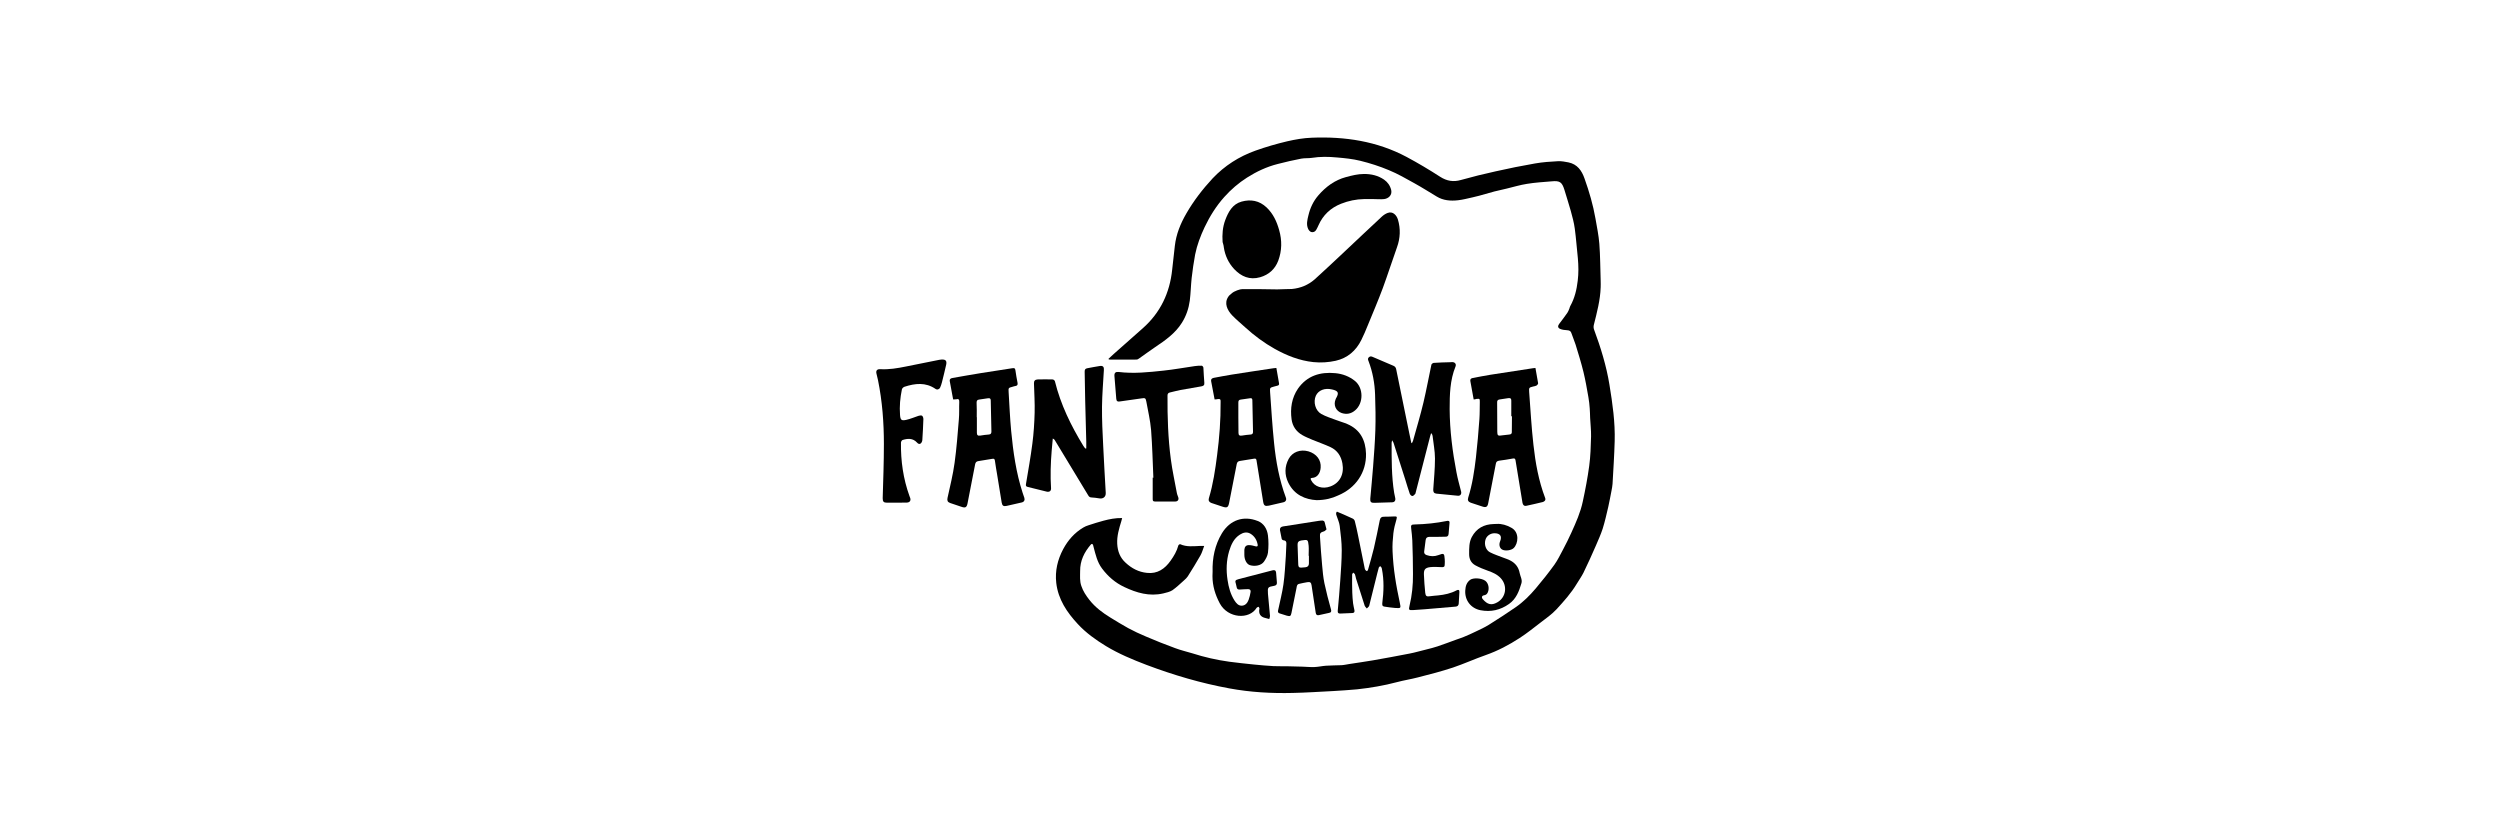
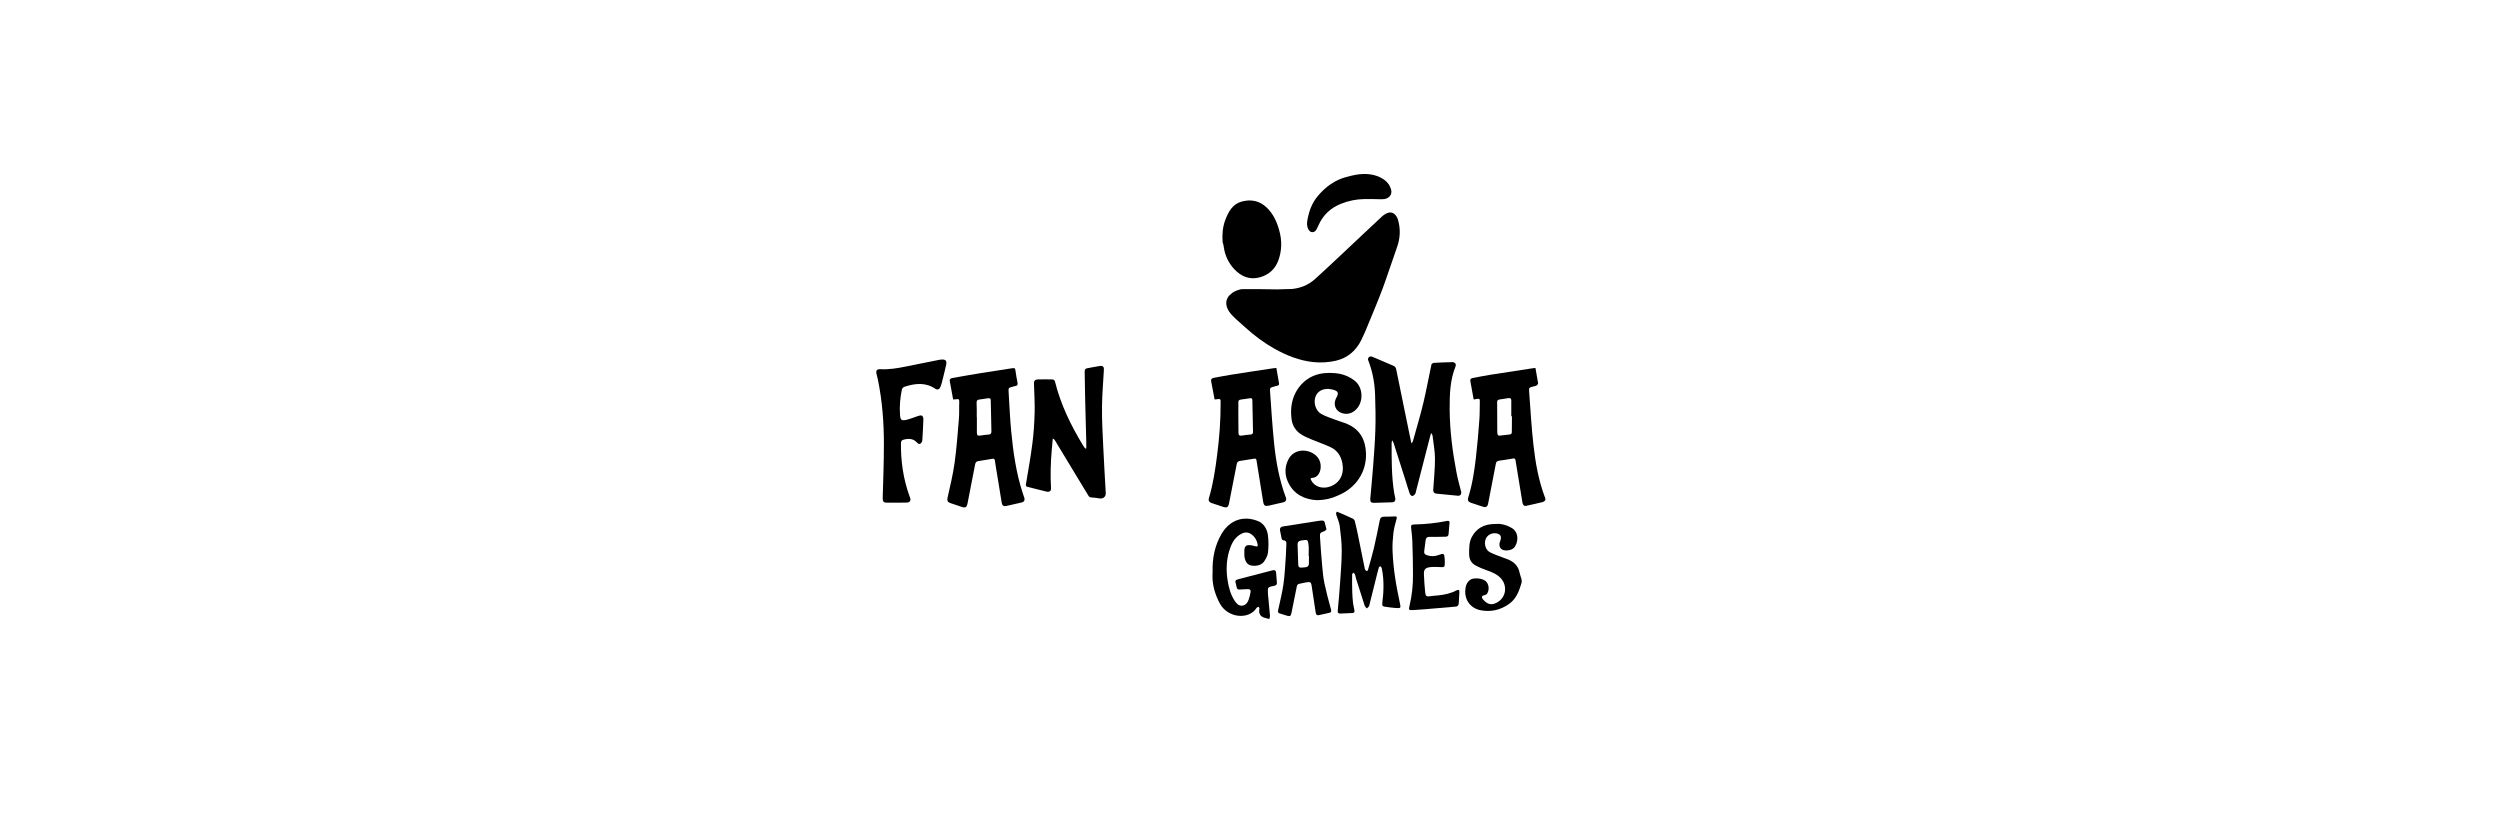
<svg xmlns="http://www.w3.org/2000/svg" width="400px" height="133px" viewBox="0 0 400 133" version="1.1">
  <title>Fantasma/Akcebet/logo-thumb</title>
  <g id="Fantasma/Akcebet/logo-thumb" stroke="none" stroke-width="1" fill="none" fill-rule="evenodd">
    <g id="Akcebet-" transform="translate(118.82, 22)" fill="#000000" fill-rule="nonzero">
      <g id="Group-20-Copy-11" transform="translate(21.382, 0)">
        <g id="Fantasma_Logo_2023_Black" transform="translate(0, -0)">
          <g id="Group" transform="translate(0, 35.025)">
            <path d="M85.703,13.887 C85.767,13.759 85.831,13.653 85.874,13.525 C86.45,11.454 87.069,9.405 87.56,7.335 C88.029,5.35 88.392,3.343 88.819,1.337 C88.84,1.209 89.054,1.059 89.182,1.038 C90.036,0.974 90.911,0.953 91.765,0.931 C91.914,0.931 92.042,0.91 92.192,0.91 C92.597,0.931 92.832,1.23 92.682,1.614 C91.786,3.813 91.743,6.118 91.743,8.445 C91.765,11.838 92.192,15.211 92.832,18.541 C93.024,19.586 93.323,20.611 93.579,21.635 C93.664,21.998 93.472,22.318 93.088,22.297 C91.935,22.19 90.761,22.084 89.609,21.956 C89.225,21.913 89.097,21.678 89.118,21.294 C89.225,19.65 89.395,18.007 89.395,16.342 C89.395,15.125 89.139,13.909 89.011,12.713 C88.99,12.564 88.926,12.415 88.776,12.265 C88.734,12.436 88.67,12.585 88.627,12.756 C87.859,15.744 87.09,18.733 86.322,21.721 C86.3,21.828 86.279,21.934 86.236,21.998 C86.087,22.148 85.938,22.34 85.767,22.34 C85.639,22.34 85.425,22.148 85.361,21.977 C85.105,21.251 84.892,20.504 84.657,19.757 C84.017,17.772 83.398,15.787 82.757,13.802 C82.715,13.695 82.651,13.61 82.544,13.418 C82.501,13.631 82.458,13.717 82.458,13.823 C82.458,16.491 82.437,19.181 82.864,21.828 C82.907,22.105 82.971,22.383 83.035,22.66 C83.12,23.066 82.928,23.343 82.522,23.343 C81.583,23.386 80.623,23.407 79.684,23.428 C79.171,23.45 79.001,23.279 79.043,22.767 C79.193,21.059 79.363,19.352 79.492,17.665 C79.641,15.723 79.79,13.759 79.854,11.817 C79.918,9.917 79.876,8.018 79.812,6.118 C79.748,4.282 79.427,2.489 78.766,0.761 C78.68,0.547 78.595,0.355 78.808,0.142 C79.043,-0.072 79.235,-0.008 79.47,0.099 C80.559,0.568 81.626,1.017 82.715,1.486 C82.971,1.593 83.12,1.742 83.184,2.041 C83.867,5.456 84.572,8.85 85.276,12.265 C85.383,12.777 85.489,13.268 85.596,13.781 C85.617,13.866 85.66,13.866 85.703,13.887 Z" id="Path" />
            <path d="M54.134,6.886 C53.942,5.883 53.75,4.923 53.579,3.962 C53.515,3.642 53.707,3.493 54.006,3.429 C54.945,3.258 55.906,3.066 56.845,2.916 C59.086,2.553 61.327,2.233 63.568,1.892 C63.696,1.87 63.846,1.87 64.017,1.849 C64.166,2.703 64.315,3.493 64.444,4.304 C64.486,4.539 64.38,4.645 64.166,4.688 C63.995,4.731 63.825,4.773 63.675,4.816 C62.971,5.008 62.971,5.008 63.013,5.712 C63.206,8.445 63.376,11.198 63.654,13.909 C63.953,16.854 64.486,19.757 65.532,22.575 C65.682,22.959 65.511,23.258 65.127,23.343 C64.358,23.514 63.59,23.706 62.821,23.877 C62.202,24.005 62.01,23.877 61.904,23.258 C61.626,21.529 61.349,19.8 61.071,18.071 C60.986,17.58 60.9,17.11 60.836,16.619 C60.794,16.385 60.687,16.321 60.452,16.363 C59.705,16.491 58.958,16.619 58.19,16.726 C57.891,16.769 57.741,16.918 57.677,17.217 C57.272,19.288 56.866,21.358 56.461,23.428 C56.311,24.154 56.14,24.282 55.415,24.047 C54.817,23.855 54.219,23.642 53.622,23.45 C53.259,23.322 53.11,23.066 53.216,22.703 C53.899,20.44 54.241,18.114 54.54,15.766 C54.902,12.991 55.116,10.195 55.095,7.377 C55.095,7.313 55.095,7.228 55.095,7.164 C55.116,6.886 54.988,6.78 54.689,6.822 C54.54,6.865 54.369,6.865 54.134,6.886 Z M57.933,9.725 C57.933,9.725 57.933,9.725 57.933,9.725 C57.955,10.558 57.955,11.39 57.955,12.223 C57.955,12.585 58.104,12.735 58.488,12.671 C58.958,12.585 59.428,12.543 59.897,12.5 C60.196,12.479 60.281,12.329 60.281,12.052 C60.239,10.366 60.217,8.701 60.175,7.014 C60.175,6.758 60.068,6.652 59.812,6.694 C59.321,6.78 58.809,6.844 58.318,6.908 C57.997,6.95 57.933,7.1 57.933,7.399 C57.933,8.167 57.933,8.957 57.933,9.725 Z" id="Shape" />
            <path d="M95.585,6.886 C95.393,5.883 95.222,4.923 95.052,3.941 C94.988,3.642 95.18,3.493 95.457,3.45 C96.396,3.279 97.314,3.087 98.253,2.938 C100.516,2.575 102.8,2.233 105.062,1.892 C105.19,1.87 105.319,1.87 105.468,1.849 C105.617,2.682 105.767,3.493 105.895,4.282 C105.916,4.41 105.767,4.581 105.639,4.667 C105.489,4.752 105.276,4.773 105.105,4.816 C104.443,4.987 104.422,4.987 104.465,5.691 C104.678,8.509 104.828,11.347 105.148,14.144 C105.468,17.046 105.98,19.907 107.026,22.66 C107.154,23.002 106.919,23.215 106.642,23.3 C105.788,23.514 104.913,23.706 104.038,23.898 C103.675,23.983 103.462,23.791 103.397,23.428 C103.227,22.489 103.077,21.529 102.928,20.568 C102.714,19.266 102.501,17.964 102.288,16.662 C102.245,16.363 102.138,16.278 101.839,16.342 C101.114,16.47 100.388,16.598 99.662,16.684 C99.342,16.726 99.171,16.876 99.129,17.196 C98.723,19.288 98.317,21.401 97.912,23.492 C97.805,24.069 97.57,24.218 96.994,24.026 C96.375,23.813 95.735,23.62 95.116,23.407 C94.71,23.258 94.582,23.002 94.71,22.596 C95.372,20.504 95.692,18.348 95.948,16.171 C96.183,14.122 96.354,12.073 96.503,10.024 C96.567,9.128 96.546,8.21 96.567,7.313 C96.567,6.758 96.567,6.758 96.034,6.801 C95.884,6.865 95.777,6.865 95.585,6.886 Z M101.711,9.576 C101.669,9.576 101.647,9.576 101.605,9.576 C101.605,8.743 101.605,7.911 101.605,7.079 C101.605,6.758 101.498,6.63 101.156,6.673 C100.687,6.758 100.217,6.822 99.748,6.886 C99.427,6.929 99.321,7.079 99.342,7.399 C99.363,8.957 99.363,10.494 99.363,12.052 C99.363,12.158 99.385,12.244 99.385,12.351 C99.406,12.607 99.534,12.692 99.79,12.671 C100.281,12.607 100.793,12.543 101.284,12.5 C101.605,12.479 101.711,12.329 101.69,12.03 C101.711,11.219 101.711,10.387 101.711,9.576 Z" id="Shape" />
            <path d="M12.299,6.886 C12.106,5.883 11.936,4.944 11.765,3.984 C11.701,3.621 11.914,3.493 12.213,3.45 C13.707,3.194 15.18,2.916 16.674,2.682 C18.36,2.404 20.047,2.169 21.754,1.892 C22.074,1.849 22.224,1.87 22.267,2.233 C22.352,2.895 22.48,3.557 22.608,4.24 C22.651,4.517 22.587,4.688 22.288,4.731 C22.117,4.752 21.946,4.816 21.797,4.859 C21.157,5.029 21.135,5.029 21.178,5.691 C21.306,7.762 21.391,9.853 21.584,11.924 C21.904,15.275 22.373,18.605 23.419,21.828 C23.505,22.105 23.611,22.361 23.697,22.639 C23.803,22.98 23.654,23.279 23.291,23.364 C22.48,23.556 21.669,23.749 20.858,23.919 C20.367,24.026 20.153,23.898 20.068,23.386 C19.812,21.892 19.577,20.397 19.342,18.925 C19.214,18.178 19.086,17.431 18.979,16.662 C18.937,16.406 18.83,16.342 18.574,16.385 C17.848,16.513 17.101,16.641 16.354,16.748 C16.034,16.79 15.884,16.94 15.82,17.26 C15.415,19.352 15.009,21.443 14.604,23.514 C14.476,24.154 14.262,24.282 13.643,24.069 C13.024,23.877 12.405,23.663 11.808,23.45 C11.402,23.3 11.317,23.066 11.402,22.639 C11.808,20.782 12.277,18.903 12.533,17.025 C12.854,14.72 13.024,12.393 13.216,10.067 C13.302,9.149 13.238,8.231 13.28,7.313 C13.302,6.908 13.174,6.737 12.768,6.865 C12.64,6.865 12.491,6.865 12.299,6.886 Z M16.077,9.725 C16.077,9.725 16.098,9.725 16.098,9.725 C16.098,10.558 16.098,11.39 16.098,12.223 C16.098,12.585 16.247,12.735 16.632,12.671 C17.08,12.585 17.549,12.543 17.998,12.5 C18.339,12.479 18.425,12.308 18.425,12.009 C18.382,10.366 18.339,8.701 18.318,7.057 C18.318,6.758 18.19,6.652 17.891,6.694 C17.4,6.78 16.93,6.844 16.439,6.908 C16.141,6.95 16.055,7.1 16.055,7.399 C16.098,8.167 16.077,8.957 16.077,9.725 Z" id="Shape" />
            <path d="M70.463,23.002 C68.691,22.895 66.898,22.212 65.916,20.184 C65.319,18.946 65.319,17.644 65.98,16.406 C66.578,15.296 67.837,14.827 69.139,15.189 C70.441,15.574 71.21,16.577 71.103,17.815 C71.039,18.733 70.505,19.416 69.737,19.437 C69.417,19.458 69.481,19.629 69.588,19.821 C70.121,20.867 71.402,21.273 72.661,20.803 C74.177,20.248 74.902,18.839 74.582,17.11 C74.369,15.936 73.771,15.04 72.704,14.528 C71.743,14.08 70.74,13.738 69.758,13.332 C69.225,13.098 68.67,12.884 68.158,12.585 C67.197,12.03 66.599,11.177 66.45,10.067 C66.215,8.316 66.471,6.63 67.474,5.157 C68.926,3.087 71.039,2.447 73.451,2.682 C74.604,2.788 75.692,3.194 76.61,3.941 C77.976,5.072 77.976,7.505 76.61,8.637 C75.991,9.17 75.265,9.32 74.476,9.064 C73.536,8.743 73.109,7.783 73.494,6.865 C73.536,6.737 73.6,6.63 73.664,6.524 C74.006,5.862 73.899,5.563 73.173,5.35 C73.088,5.328 73.003,5.307 72.917,5.286 C71.765,5.008 70.74,5.414 70.335,6.289 C69.886,7.292 70.249,8.679 71.21,9.213 C71.936,9.618 72.768,9.875 73.558,10.173 C74.155,10.408 74.753,10.558 75.351,10.814 C77.442,11.71 78.296,13.396 78.36,15.574 C78.424,18.562 76.717,21.08 73.878,22.254 C72.917,22.703 71.893,22.98 70.463,23.002 Z" id="Path" />
            <path d="M33.601,14.72 C33.601,14.357 33.601,14.015 33.601,13.653 C33.558,11.475 33.494,9.32 33.43,7.143 C33.387,5.584 33.387,4.005 33.344,2.447 C33.344,2.105 33.43,1.956 33.771,1.892 C34.454,1.785 35.116,1.614 35.799,1.529 C36.29,1.465 36.461,1.7 36.418,2.191 C36.311,4.133 36.141,6.097 36.119,8.039 C36.098,10.131 36.205,12.223 36.311,14.336 C36.418,16.833 36.589,19.33 36.717,21.828 C36.76,22.489 36.269,22.852 35.607,22.703 C35.244,22.639 34.881,22.596 34.518,22.575 C34.22,22.575 34.049,22.489 33.899,22.212 C32.128,19.266 30.335,16.342 28.563,13.396 C28.499,13.29 28.414,13.204 28.243,13.14 C28.179,13.781 28.136,14.421 28.072,15.04 C27.902,17.068 27.837,19.074 27.966,21.102 C27.987,21.529 27.709,21.742 27.261,21.635 C26.258,21.379 25.255,21.123 24.252,20.888 C23.953,20.824 23.91,20.696 23.953,20.419 C24.316,18.263 24.7,16.107 24.977,13.951 C25.191,12.308 25.297,10.664 25.34,9.021 C25.383,7.463 25.276,5.883 25.233,4.325 C25.212,3.92 25.404,3.706 25.81,3.685 C26.621,3.663 27.411,3.663 28.222,3.685 C28.35,3.685 28.563,3.855 28.585,3.984 C29.502,7.697 31.146,11.07 33.131,14.314 C33.216,14.464 33.323,14.57 33.43,14.72 C33.515,14.763 33.558,14.741 33.601,14.72 Z" id="Path" />
-             <path d="M44.337,19.416 C44.23,16.876 44.166,14.336 43.974,11.796 C43.846,10.259 43.483,8.743 43.206,7.207 C43.099,6.652 43.014,6.63 42.437,6.716 C41.285,6.886 40.132,7.036 38.979,7.207 C38.617,7.271 38.446,7.185 38.403,6.801 C38.318,5.563 38.19,4.346 38.104,3.108 C38.083,2.618 38.296,2.447 38.766,2.489 C41.178,2.788 43.568,2.532 45.938,2.276 C47.624,2.105 49.289,1.785 50.975,1.55 C51.338,1.508 51.701,1.465 52.064,1.486 C52.17,1.486 52.341,1.678 52.341,1.806 C52.405,2.618 52.405,3.407 52.491,4.218 C52.533,4.624 52.341,4.731 52,4.795 C50.89,4.987 49.78,5.179 48.691,5.371 C48.115,5.478 47.539,5.648 46.962,5.776 C46.706,5.841 46.599,5.99 46.599,6.267 C46.578,9.683 46.685,13.076 47.133,16.47 C47.368,18.284 47.773,20.056 48.094,21.849 C48.136,22.105 48.264,22.34 48.328,22.575 C48.435,22.916 48.243,23.215 47.859,23.215 C46.77,23.215 45.682,23.215 44.572,23.215 C44.273,23.215 44.23,23.066 44.23,22.809 C44.23,21.678 44.23,20.547 44.23,19.394 C44.273,19.416 44.294,19.416 44.337,19.416 Z" id="Path" />
            <path d="M3.291,23.407 C2.779,23.407 2.245,23.407 1.733,23.407 C1.178,23.407 1.029,23.236 1.029,22.681 C1.114,19.8 1.221,16.897 1.221,14.015 C1.221,10.6 0.965,7.185 0.282,3.813 C0.196,3.45 0.111,3.087 0.025,2.724 C-0.081,2.255 0.154,2.02 0.623,2.041 C2.032,2.127 3.398,1.892 4.764,1.614 C6.536,1.273 8.307,0.91 10.079,0.547 C10.185,0.526 10.314,0.526 10.42,0.504 C11.082,0.462 11.317,0.675 11.189,1.315 C10.975,2.276 10.74,3.215 10.506,4.154 C10.442,4.432 10.335,4.709 10.228,4.965 C10.1,5.264 9.759,5.392 9.481,5.2 C7.902,4.112 6.215,4.304 4.508,4.859 C4.337,4.923 4.124,5.115 4.102,5.286 C3.825,6.63 3.697,7.996 3.803,9.362 C3.867,10.173 4.017,10.323 4.807,10.152 C5.468,10.003 6.109,9.725 6.749,9.512 C6.941,9.448 7.197,9.405 7.325,9.49 C7.453,9.576 7.539,9.832 7.539,10.024 C7.496,11.155 7.453,12.287 7.368,13.418 C7.347,13.61 7.24,13.823 7.112,13.93 C6.898,14.101 6.685,13.973 6.514,13.781 C5.853,13.055 5.02,13.119 4.209,13.375 C4.081,13.418 3.953,13.653 3.953,13.802 C3.91,16.726 4.316,19.586 5.319,22.361 C5.362,22.447 5.383,22.553 5.426,22.639 C5.575,23.066 5.362,23.364 4.913,23.386 C4.401,23.407 3.846,23.407 3.291,23.407 Z" id="Path" />
            <path d="M73.707,24.837 C74.561,25.2 75.415,25.563 76.226,25.947 C76.375,26.011 76.525,26.182 76.567,26.353 C76.759,27.1 76.93,27.868 77.08,28.615 C77.442,30.365 77.784,32.137 78.147,33.887 C78.168,33.994 78.189,34.079 78.254,34.165 C78.318,34.25 78.403,34.335 78.51,34.357 C78.552,34.357 78.659,34.229 78.68,34.143 C79.001,32.991 79.342,31.859 79.62,30.686 C79.961,29.213 80.26,27.719 80.559,26.225 C80.644,25.798 80.858,25.627 81.306,25.648 C81.818,25.67 82.33,25.606 82.864,25.606 C83.334,25.584 83.334,25.67 83.227,26.096 C83.013,26.822 82.821,27.569 82.736,28.316 C82.629,29.277 82.565,30.237 82.608,31.198 C82.672,32.585 82.8,33.973 83.013,35.36 C83.205,36.705 83.483,38.049 83.76,39.373 C83.953,40.312 83.974,40.312 83.013,40.248 C82.437,40.205 81.882,40.12 81.306,40.034 C80.964,39.992 80.943,39.778 80.964,39.479 C81.199,37.644 81.263,35.808 80.9,33.994 C80.879,33.93 80.879,33.845 80.836,33.78 C80.772,33.695 80.687,33.61 80.623,33.546 C80.559,33.631 80.452,33.695 80.409,33.78 C80.324,34.058 80.26,34.357 80.175,34.656 C79.748,36.406 79.321,38.135 78.873,39.885 C78.83,40.056 78.616,40.184 78.488,40.333 C78.382,40.184 78.211,40.056 78.147,39.885 C77.677,38.434 77.208,36.982 76.759,35.531 C76.695,35.317 76.674,35.082 76.589,34.869 C76.546,34.762 76.397,34.677 76.311,34.592 C76.247,34.698 76.14,34.805 76.14,34.912 C76.14,35.872 76.119,36.833 76.162,37.793 C76.183,38.37 76.226,38.946 76.29,39.501 C76.332,39.864 76.439,40.227 76.503,40.589 C76.546,40.824 76.525,41.038 76.204,41.059 C75.543,41.102 74.881,41.123 74.219,41.144 C73.942,41.144 73.814,41.038 73.835,40.717 C73.985,39.095 74.134,37.452 74.241,35.83 C74.347,34.229 74.476,32.628 74.476,31.006 C74.476,29.725 74.305,28.423 74.155,27.142 C74.091,26.609 73.857,26.096 73.686,25.584 C73.6,25.328 73.472,25.093 73.707,24.837 Z" id="Path" />
            <path d="M53.814,34.442 C53.75,32.265 54.177,30.173 55.308,28.295 C56.61,26.16 58.766,25.435 61.028,26.331 C62.032,26.715 62.544,27.633 62.672,28.658 C62.779,29.554 62.779,30.493 62.672,31.411 C62.608,31.902 62.33,32.414 62.032,32.841 C61.605,33.46 60.58,33.652 59.769,33.396 C59.257,33.226 58.894,32.521 58.894,31.753 C58.894,31.475 58.894,31.198 58.894,30.942 C58.937,30.451 59.171,30.173 59.662,30.195 C60.004,30.195 60.367,30.301 60.687,30.387 C60.943,30.451 61.071,30.387 61.028,30.131 C60.9,29.384 60.516,28.743 59.854,28.359 C59.299,28.039 58.723,28.167 58.19,28.508 C57.208,29.127 56.781,30.109 56.461,31.155 C56.012,32.671 55.97,34.229 56.205,35.766 C56.375,36.918 56.674,38.049 57.314,39.053 C57.592,39.479 57.933,39.906 58.488,39.885 C59.043,39.864 59.385,39.458 59.577,38.946 C59.726,38.54 59.833,38.092 59.897,37.665 C59.94,37.366 59.748,37.217 59.449,37.238 C59.022,37.26 58.595,37.26 58.147,37.302 C57.848,37.324 57.699,37.196 57.656,36.897 C57.635,36.747 57.592,36.577 57.549,36.427 C57.378,35.894 57.421,35.787 57.976,35.637 C59.79,35.168 61.583,34.698 63.398,34.229 C63.739,34.143 63.931,34.229 63.974,34.592 C64.017,35.125 64.059,35.659 64.102,36.171 C64.123,36.491 63.995,36.641 63.675,36.705 C62.629,36.897 62.608,36.918 62.672,37.985 C62.757,39.138 62.907,40.291 62.992,41.465 C63.013,41.657 62.928,41.827 62.885,42.019 C62.693,41.977 62.501,41.913 62.309,41.87 C61.477,41.699 61.135,41.187 61.306,40.355 C61.327,40.269 61.22,40.162 61.178,40.056 C61.071,40.098 60.922,40.141 60.858,40.227 C59.684,42.148 56.269,41.934 54.967,39.522 C54.241,38.156 53.793,36.726 53.793,35.147 C53.814,34.912 53.814,34.677 53.814,34.442 Z" id="Path" />
            <path d="M72.042,27.676 C71.936,27.761 71.829,27.911 71.679,27.975 C71.06,28.167 70.954,28.252 70.996,28.871 C71.082,30.387 71.21,31.902 71.338,33.418 C71.423,34.378 71.509,35.339 71.701,36.278 C72,37.687 72.362,39.074 72.747,40.44 C72.853,40.803 72.789,40.974 72.448,41.038 C71.893,41.166 71.359,41.294 70.804,41.4 C70.505,41.465 70.356,41.315 70.313,41.016 C70.1,39.565 69.865,38.092 69.652,36.641 C69.588,36.171 69.417,36.043 68.947,36.128 C68.52,36.192 68.093,36.299 67.688,36.385 C67.325,36.449 67.282,36.747 67.24,37.046 C66.984,38.391 66.706,39.714 66.429,41.059 C66.322,41.571 66.215,41.614 65.703,41.486 C65.319,41.379 64.934,41.251 64.55,41.123 C64.166,40.995 64.273,40.717 64.337,40.44 C64.614,39.117 64.956,37.815 65.148,36.47 C65.361,34.976 65.425,33.46 65.532,31.966 C65.575,31.326 65.596,30.686 65.617,30.024 C65.639,29.704 65.575,29.469 65.169,29.426 C65.063,29.426 64.892,29.298 64.87,29.191 C64.764,28.743 64.678,28.274 64.593,27.804 C64.55,27.463 64.721,27.27 65.063,27.206 C66.984,26.908 68.883,26.609 70.804,26.31 C70.932,26.289 71.06,26.289 71.188,26.267 C71.53,26.225 71.743,26.331 71.786,26.694 C71.85,27.014 71.957,27.292 72.042,27.676 Z M69.225,31.902 C69.203,31.902 69.203,31.902 69.182,31.902 C69.182,31.369 69.225,30.835 69.182,30.301 C69.075,29.277 69.054,29.298 68.029,29.448 C67.581,29.512 67.389,29.725 67.41,30.152 C67.453,31.006 67.474,31.838 67.496,32.692 C67.517,33.887 67.496,33.866 68.67,33.738 C69.054,33.695 69.225,33.482 69.225,33.119 C69.225,32.692 69.225,32.308 69.225,31.902 Z" id="Shape" />
            <path d="M99.299,26.801 C100.068,26.758 100.879,26.993 101.626,27.42 C102.949,28.146 102.714,29.96 101.989,30.664 C101.605,31.048 100.601,31.176 100.132,30.899 C99.726,30.664 99.598,30.109 99.812,29.597 C100.153,28.765 99.833,28.295 98.915,28.295 C98.253,28.295 97.634,28.722 97.464,29.362 C97.25,30.109 97.528,31.006 98.211,31.347 C98.872,31.689 99.619,31.924 100.324,32.201 C100.687,32.35 101.092,32.457 101.434,32.649 C102.266,33.076 102.778,33.738 102.949,34.677 C103.056,35.211 103.397,35.744 103.227,36.299 C102.843,37.58 102.394,38.796 101.242,39.608 C99.854,40.589 98.339,40.931 96.674,40.611 C95.137,40.312 94.134,39.01 94.241,37.43 C94.283,36.747 94.454,36.171 95.03,35.744 C95.5,35.403 96.759,35.445 97.4,35.872 C97.848,36.171 98.083,36.854 97.933,37.494 C97.848,37.857 97.677,38.156 97.25,38.22 C96.887,38.284 96.802,38.562 97.058,38.86 C97.784,39.693 98.424,39.885 99.363,39.351 C100.772,38.562 101.028,36.705 99.94,35.509 C99.363,34.869 98.595,34.549 97.805,34.271 C97.144,34.037 96.46,33.759 95.841,33.418 C95.158,33.033 94.86,32.414 94.86,31.625 C94.86,30.686 94.838,29.746 95.287,28.893 C96.034,27.505 97.229,26.865 98.766,26.822 C98.894,26.801 99.043,26.801 99.299,26.801 Z" id="Path" />
            <path d="M89.822,28.871 C89.395,28.871 88.969,28.871 88.52,28.871 C88.157,28.871 87.944,29.021 87.901,29.384 C87.816,30.003 87.731,30.6 87.666,31.219 C87.624,31.539 87.816,31.71 88.072,31.795 C88.691,32.009 89.31,32.03 89.929,31.795 C90.826,31.454 90.89,31.497 90.954,32.457 C90.975,32.735 90.975,33.012 90.954,33.268 C90.954,33.674 90.826,33.738 90.42,33.716 C89.822,33.695 89.203,33.652 88.627,33.716 C87.816,33.823 87.602,34.101 87.624,34.89 C87.666,35.872 87.731,36.854 87.837,37.836 C87.901,38.37 88.072,38.455 88.606,38.37 C89.033,38.306 89.459,38.284 89.886,38.241 C90.932,38.135 91.935,37.921 92.853,37.43 C93.131,37.281 93.323,37.345 93.301,37.687 C93.28,38.306 93.237,38.925 93.195,39.543 C93.173,39.842 93.003,40.013 92.704,40.034 C91.701,40.12 90.697,40.205 89.694,40.291 C88.414,40.397 87.154,40.525 85.874,40.589 C85.212,40.632 85.169,40.547 85.319,39.906 C85.724,38.241 85.895,36.534 85.874,34.826 C85.874,33.033 85.831,31.24 85.767,29.448 C85.745,28.829 85.66,28.21 85.596,27.612 C85.511,26.993 85.575,26.886 86.194,26.886 C87.901,26.844 89.609,26.673 91.274,26.331 C91.53,26.267 91.765,26.31 91.722,26.651 C91.679,27.228 91.615,27.825 91.573,28.402 C91.551,28.743 91.359,28.871 91.018,28.85 C90.655,28.85 90.228,28.85 89.822,28.871 C89.822,28.85 89.822,28.85 89.822,28.871 Z" id="Path" />
          </g>
          <g id="GHOST" transform="translate(28.744, 0)">
-             <path d="M8.421,35.402 C8.699,35.146 8.976,34.868 9.254,34.633 C10.812,33.267 12.349,31.88 13.907,30.514 C16.724,28.017 18.218,24.858 18.603,21.144 C18.731,19.863 18.88,18.604 19.03,17.323 C19.243,15.466 19.926,13.801 20.844,12.2 C22.018,10.151 23.469,8.273 25.07,6.544 C26.991,4.516 29.296,3.043 31.922,2.104 C33.587,1.507 35.294,1.016 37.002,0.61 C38.304,0.311 39.627,0.077 40.95,0.034 C46.244,-0.18 51.367,0.589 56.105,3.107 C57.941,4.089 59.734,5.157 61.484,6.288 C62.551,6.971 63.597,7.142 64.792,6.8 C66.628,6.288 68.485,5.818 70.363,5.413 C72.455,4.943 74.547,4.516 76.66,4.153 C77.877,3.94 79.115,3.855 80.353,3.791 C80.908,3.769 81.463,3.876 82.018,3.983 C83.426,4.281 84.131,5.285 84.579,6.565 C85.326,8.657 85.945,10.77 86.329,12.969 C86.564,14.313 86.841,15.658 86.948,17.003 C87.098,18.966 87.098,20.951 87.162,22.937 C87.162,23.278 87.183,23.62 87.162,23.961 C87.098,26.01 86.564,27.995 86.073,29.959 C86.009,30.194 86.009,30.471 86.094,30.706 C87.162,33.587 88.079,36.533 88.57,39.585 C89.061,42.573 89.488,45.562 89.403,48.593 C89.339,50.876 89.189,53.16 89.061,55.423 C89.04,55.786 88.955,56.17 88.891,56.533 C88.72,57.387 88.57,58.262 88.378,59.094 C88.101,60.268 87.845,61.442 87.482,62.595 C87.183,63.512 86.777,64.409 86.393,65.305 C85.753,66.757 85.113,68.208 84.408,69.638 C84.109,70.236 83.704,70.791 83.362,71.367 C82.444,72.904 81.271,74.206 80.075,75.508 C79.328,76.298 78.432,76.938 77.557,77.6 C76.447,78.454 75.358,79.329 74.205,80.076 C72.498,81.186 70.726,82.125 68.784,82.808 C67.012,83.427 65.283,84.217 63.512,84.814 C61.697,85.412 59.819,85.903 57.962,86.372 C56.831,86.671 55.678,86.842 54.568,87.141 C52.477,87.696 50.342,88.059 48.186,88.293 C46.906,88.421 45.625,88.485 44.323,88.571 C42.188,88.678 40.054,88.827 37.898,88.87 C34.504,88.955 31.111,88.763 27.76,88.144 C23.213,87.312 18.816,86.01 14.504,84.387 C12.263,83.534 10.065,82.616 8.016,81.378 C6.372,80.375 4.814,79.265 3.512,77.856 C1.762,75.978 0.353,73.886 0.054,71.26 C-0.159,69.339 0.268,67.547 1.164,65.86 C1.933,64.43 2.978,63.235 4.387,62.403 C4.643,62.253 4.921,62.125 5.22,62.04 C6.009,61.784 6.799,61.527 7.61,61.314 C8.571,61.058 9.531,60.866 10.598,60.887 C10.556,61.079 10.513,61.229 10.47,61.378 C10.108,62.552 9.745,63.747 9.809,65.007 C9.873,66.202 10.257,67.226 11.153,68.037 C12.114,68.934 13.245,69.532 14.569,69.66 C16.233,69.852 17.429,69.019 18.347,67.717 C18.88,66.97 19.35,66.18 19.585,65.284 C19.606,65.177 19.819,65.049 19.883,65.071 C20.908,65.54 21.996,65.391 23.085,65.348 C23.256,65.348 23.427,65.348 23.725,65.348 C23.512,65.903 23.384,66.415 23.128,66.864 C22.487,67.995 21.804,69.105 21.1,70.215 C20.951,70.449 20.737,70.641 20.524,70.834 C19.905,71.389 19.307,71.965 18.645,72.434 C18.218,72.712 17.664,72.819 17.173,72.947 C14.953,73.459 12.925,72.861 10.94,71.922 C9.489,71.239 8.336,70.236 7.375,68.955 C6.607,67.931 6.351,66.735 6.031,65.54 C6.009,65.433 5.988,65.305 5.945,65.199 C5.86,65.007 5.732,64.964 5.582,65.135 C4.537,66.351 3.854,67.717 3.875,69.382 C3.875,70.172 3.789,70.962 4.067,71.751 C4.344,72.584 4.814,73.288 5.348,73.971 C6.287,75.167 7.482,76.063 8.784,76.853 C9.702,77.408 10.62,77.984 11.559,78.496 C12.477,78.987 13.416,79.435 14.398,79.841 C15.935,80.503 17.493,81.122 19.072,81.698 C19.969,82.039 20.908,82.253 21.826,82.53 C23.747,83.149 25.732,83.598 27.738,83.875 C29.062,84.067 30.385,84.174 31.687,84.323 C32.711,84.43 33.757,84.515 34.803,84.579 C35.529,84.622 36.255,84.579 36.98,84.601 C37.813,84.622 38.624,84.643 39.456,84.665 C40.075,84.686 40.694,84.75 41.335,84.729 C41.975,84.708 42.594,84.558 43.213,84.515 C44.045,84.451 44.857,84.473 45.689,84.43 C46.116,84.409 46.543,84.302 46.97,84.238 C48.208,84.046 49.446,83.875 50.684,83.662 C52.647,83.32 54.611,82.957 56.575,82.573 C57.493,82.402 58.368,82.125 59.286,81.911 C59.883,81.762 60.481,81.613 61.057,81.42 C62.06,81.079 63.042,80.716 64.024,80.353 C64.43,80.204 64.856,80.076 65.262,79.905 C65.881,79.649 66.521,79.371 67.119,79.073 C67.845,78.731 68.592,78.39 69.275,77.963 C70.726,77.066 72.135,76.127 73.544,75.167 C74.76,74.334 75.806,73.288 76.767,72.157 C77.813,70.919 78.816,69.66 79.755,68.358 C80.289,67.611 80.694,66.757 81.142,65.924 C81.612,65.028 82.082,64.11 82.487,63.192 C83.213,61.591 83.939,59.969 84.301,58.24 C84.707,56.362 85.07,54.462 85.326,52.563 C85.539,51.005 85.582,49.404 85.625,47.824 C85.646,46.842 85.518,45.839 85.475,44.857 C85.454,44.366 85.454,43.854 85.411,43.363 C85.369,42.744 85.305,42.147 85.198,41.549 C84.963,40.204 84.728,38.838 84.408,37.515 C84.045,36.042 83.597,34.591 83.149,33.139 C82.957,32.52 82.679,31.923 82.487,31.325 C82.38,30.962 82.167,30.855 81.783,30.834 C81.399,30.813 81.014,30.77 80.673,30.621 C80.31,30.471 80.267,30.172 80.502,29.852 C80.95,29.254 81.399,28.678 81.825,28.059 C81.975,27.846 82.06,27.59 82.167,27.333 C82.21,27.205 82.231,27.077 82.295,26.971 C82.999,25.711 83.32,24.367 83.49,22.915 C83.64,21.699 83.618,20.525 83.512,19.329 C83.341,17.75 83.234,16.17 83.021,14.591 C82.893,13.63 82.637,12.691 82.38,11.752 C82.06,10.621 81.697,9.489 81.356,8.358 C80.972,7.142 80.63,6.885 79.328,7.014 C78.005,7.12 76.66,7.206 75.358,7.419 C74.269,7.59 73.224,7.91 72.156,8.166 C71.495,8.316 70.812,8.465 70.15,8.636 C69.339,8.849 68.528,9.084 67.717,9.319 C67.375,9.404 67.034,9.489 66.671,9.575 C65.881,9.746 65.113,9.959 64.323,10.044 C63.149,10.173 61.975,10.087 60.929,9.447 C59.755,8.742 58.581,7.995 57.386,7.334 C56.041,6.587 54.675,5.797 53.266,5.221 C51.794,4.602 50.257,4.111 48.699,3.726 C47.482,3.428 46.223,3.3 44.963,3.193 C43.619,3.065 42.295,3.043 40.95,3.257 C40.396,3.342 39.798,3.278 39.243,3.385 C37.984,3.62 36.746,3.919 35.486,4.239 C33.715,4.687 32.092,5.455 30.577,6.416 C29.232,7.27 28.016,8.316 26.948,9.511 C25.646,10.962 24.622,12.606 23.789,14.356 C23.128,15.765 22.573,17.216 22.274,18.732 C22.039,19.97 21.868,21.229 21.719,22.488 C21.591,23.684 21.57,24.9 21.42,26.096 C21.249,27.355 20.844,28.55 20.161,29.639 C19.094,31.346 17.493,32.456 15.871,33.545 C15.017,34.121 14.184,34.74 13.331,35.338 C13.202,35.423 13.053,35.53 12.925,35.53 C11.452,35.551 9.958,35.53 8.485,35.53 C8.443,35.487 8.421,35.444 8.421,35.402 Z" id="Path" />
            <path d="M29.83,24.26 C30.854,24.26 31.666,24.26 32.455,24.26 C33.437,24.281 34.419,24.303 35.401,24.303 C35.87,24.303 36.34,24.26 36.81,24.26 C37.13,24.26 37.429,24.26 37.749,24.239 C39.136,24.11 40.374,23.598 41.399,22.702 C43.021,21.25 44.6,19.735 46.18,18.262 C48.165,16.405 50.129,14.527 52.135,12.67 C52.413,12.414 52.733,12.2 53.074,12.072 C53.907,11.752 54.504,12.435 54.718,13.118 C55.166,14.612 55.102,16.106 54.568,17.579 C53.8,19.735 53.096,21.933 52.306,24.089 C51.559,26.096 50.705,28.081 49.894,30.066 C49.574,30.855 49.254,31.624 48.869,32.392 C48.016,34.121 46.65,35.295 44.771,35.722 C43.619,35.978 42.402,36.063 41.185,35.935 C38.965,35.701 36.938,34.889 35.017,33.822 C33.309,32.862 31.751,31.709 30.3,30.386 C29.595,29.745 28.869,29.148 28.208,28.465 C27.418,27.632 26.884,26.522 27.567,25.498 C27.695,25.284 27.909,25.114 28.101,24.964 C28.507,24.559 29.531,24.239 29.83,24.26 Z" id="Path" />
            <path d="M49.232,5.84 C50.47,5.818 51.559,6.096 52.498,6.736 C53.074,7.142 53.48,7.697 53.651,8.422 C53.821,9.233 53.202,9.767 52.519,9.852 C51.943,9.916 51.367,9.852 50.769,9.852 C50.278,9.852 49.809,9.852 49.318,9.852 C48.037,9.874 46.799,10.13 45.625,10.599 C43.96,11.261 42.743,12.392 42.018,14.036 C41.911,14.292 41.783,14.527 41.655,14.762 C41.484,15.082 41.164,15.21 40.844,15.124 C40.652,15.06 40.438,14.826 40.353,14.612 C40.033,13.908 40.225,13.182 40.396,12.478 C40.673,11.282 41.185,10.194 41.975,9.276 C43.17,7.889 44.6,6.821 46.415,6.331 C47.375,6.074 48.336,5.84 49.232,5.84 Z" id="Path" />
            <path d="M26.671,16.725 C26.586,15.53 26.671,14.335 27.098,13.203 C27.589,11.901 28.25,10.663 29.702,10.258 C31.175,9.852 32.541,10.087 33.715,11.197 C34.761,12.2 35.337,13.438 35.721,14.826 C36.191,16.469 36.169,18.113 35.572,19.714 C35.059,21.058 34.078,21.955 32.669,22.36 C31.004,22.83 29.659,22.254 28.528,21.058 C27.61,20.076 27.055,18.881 26.863,17.558 C26.842,17.259 26.735,16.981 26.671,16.725 Z" id="Path" />
          </g>
        </g>
      </g>
    </g>
  </g>
</svg>